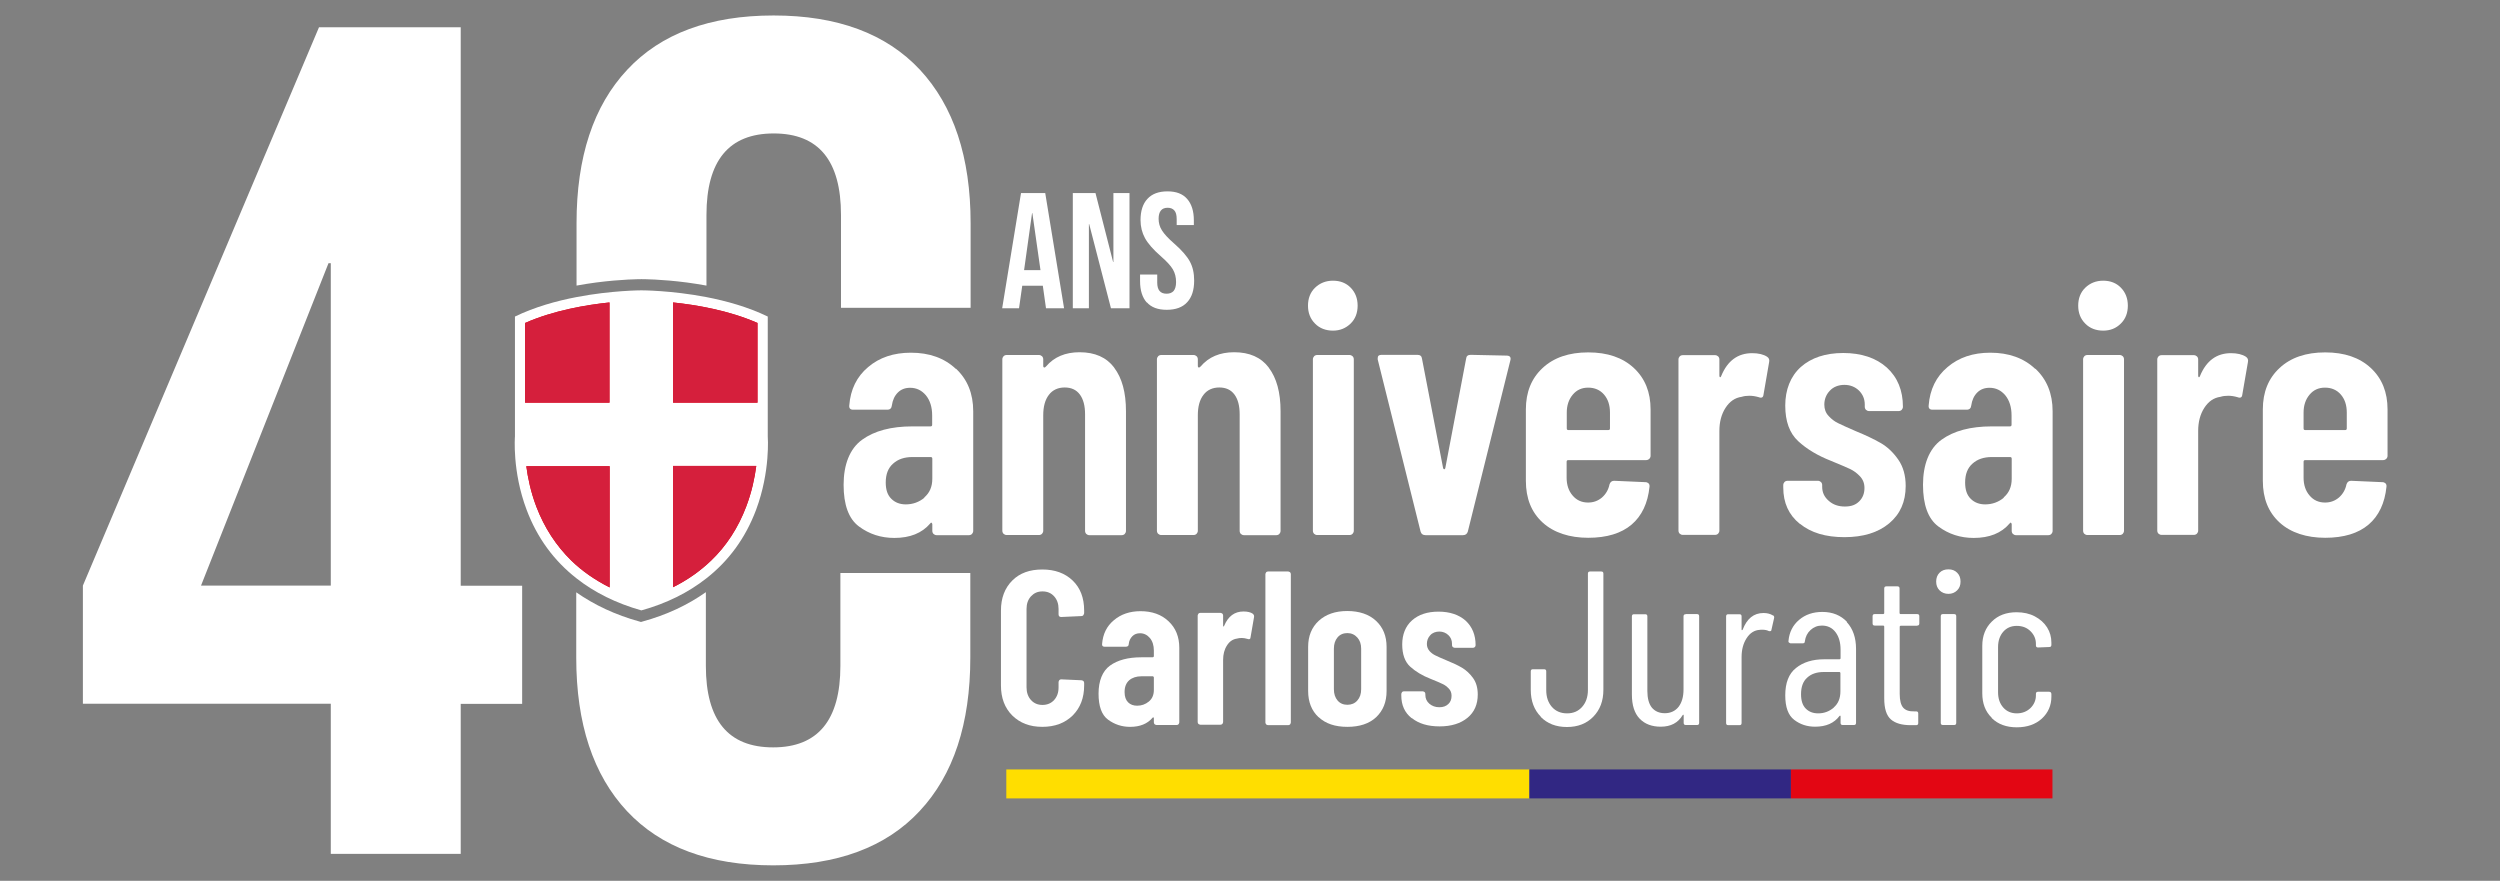
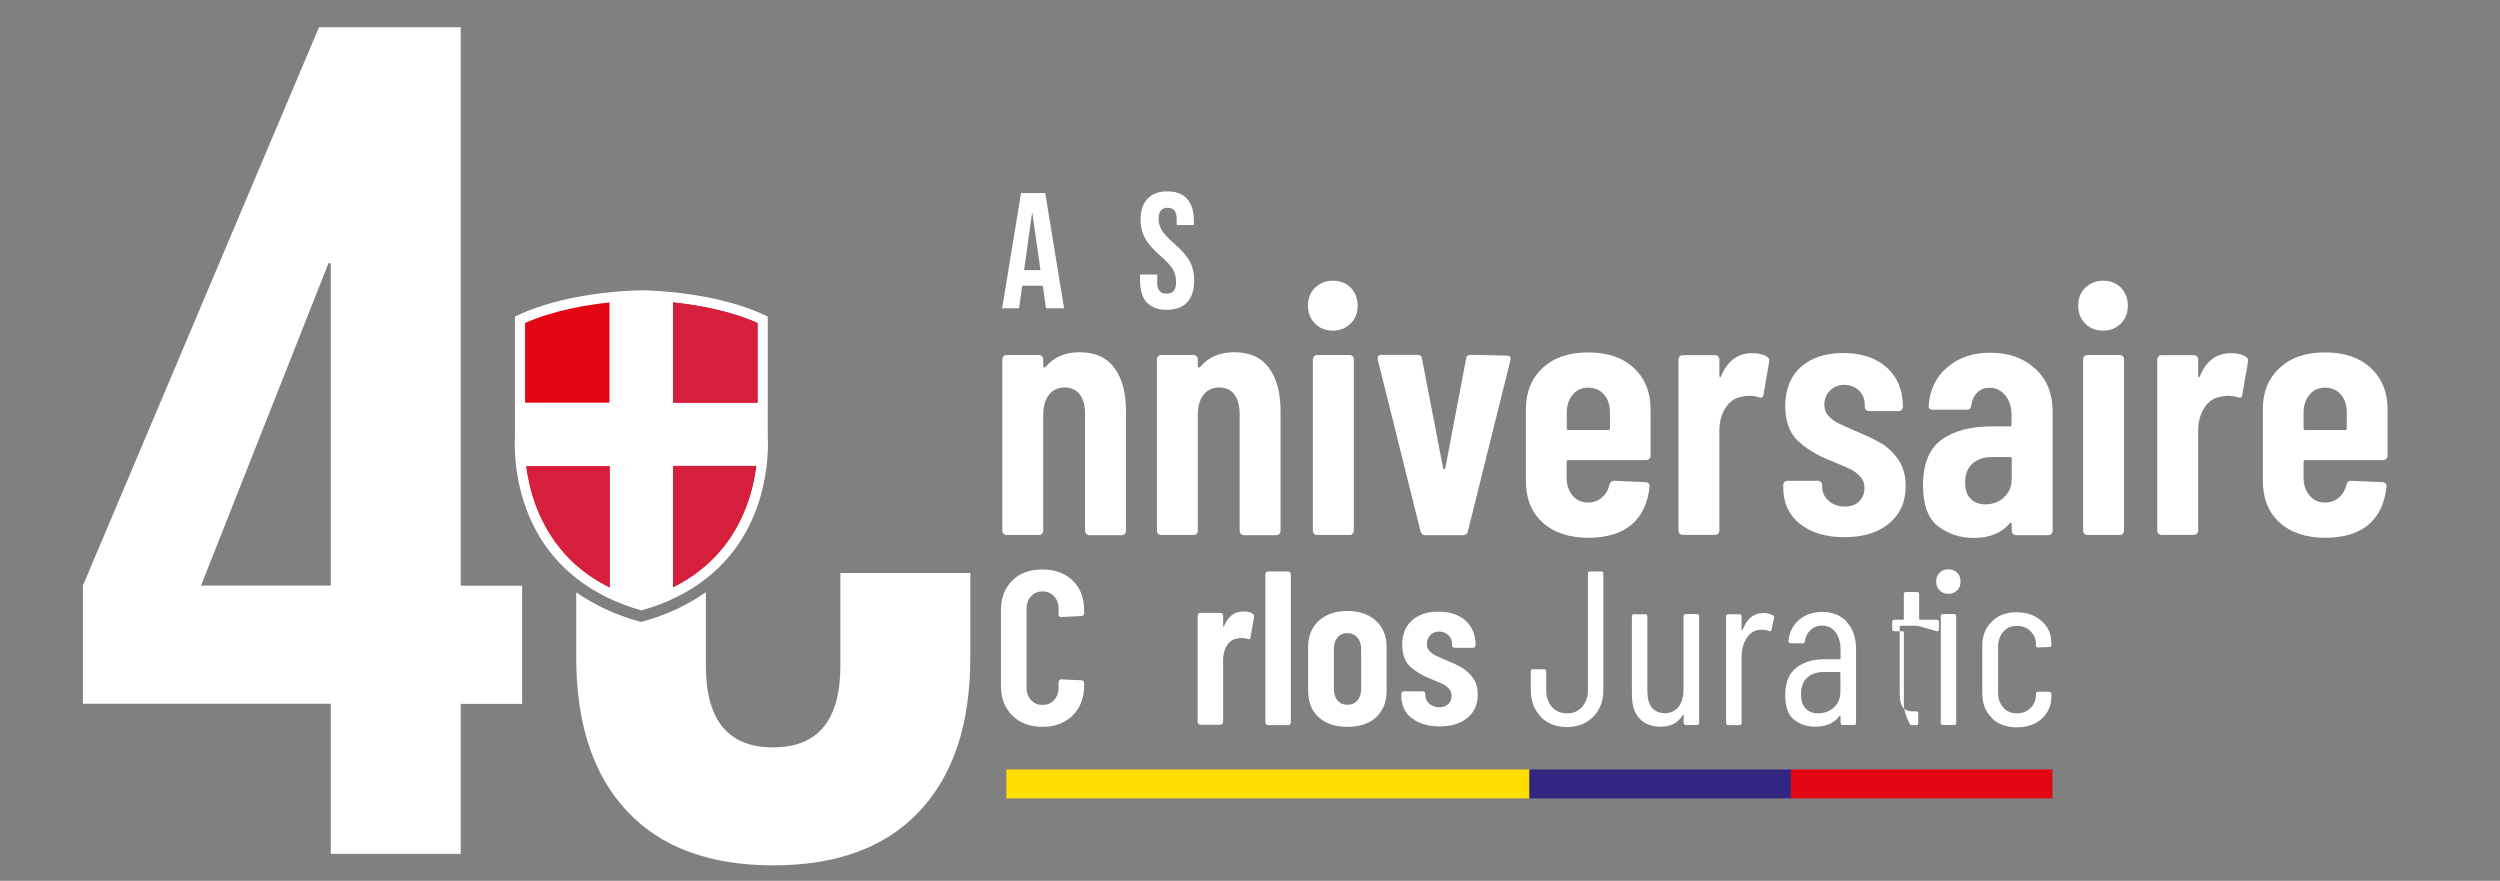
<svg xmlns="http://www.w3.org/2000/svg" viewBox="0 0 163.17 57.49" version="1.1" id="Calque_3">
  <rect x="0" y="0" width="163.17" height="57.49" fill="#808080" stroke="none" />
  <defs>
    <style>
      .st0 {
        fill: #fff;
      }

      .st1 {
        fill: #d51f3c;
      }

      .st2 {
        fill: #e30613;
      }

      .st3 {
        fill: #ffde00;
      }

      .st4 {
        fill: #312783;
      }
    </style>
  </defs>
  <g>
    <g>
-       <path d="M62.39,24.06c.75.7,1.13,1.63,1.13,2.78v7.81c0,.08-.03.14-.08.2-.05.05-.12.08-.2.08h-2.11c-.08,0-.14-.03-.2-.08-.05-.05-.08-.12-.08-.2v-.44s-.02-.08-.05-.09c-.03-.02-.06,0-.09.05-.54.63-1.32.94-2.34.94-.87,0-1.64-.25-2.31-.75-.67-.5-1-1.41-1-2.72s.4-2.36,1.21-2.94c.8-.58,1.9-.87,3.27-.87h1.19c.08,0,.11-.04.11-.11v-.6c0-.55-.14-.99-.41-1.32-.28-.33-.62-.49-1.03-.49-.32,0-.59.1-.8.31-.21.21-.34.49-.39.84-.02.18-.11.28-.3.28h-2.23c-.18,0-.27-.09-.25-.28.08-1.04.49-1.88,1.23-2.5.74-.63,1.67-.94,2.79-.94,1.21,0,2.19.35,2.94,1.06ZM60.32,32.47c.35-.29.53-.7.53-1.22v-1.31c0-.08-.04-.11-.11-.11h-1.19c-.52,0-.94.14-1.26.43-.32.28-.48.69-.48,1.23,0,.48.12.83.37,1.07.24.24.56.36.94.36.46,0,.87-.15,1.22-.44Z" class="st0" />
      <path d="M72.72,24c.51.67.77,1.61.77,2.84v7.81c0,.08-.03.14-.08.2-.05.05-.12.08-.2.08h-2.11c-.08,0-.14-.03-.2-.08-.05-.05-.08-.12-.08-.2v-7.61c0-.55-.11-.98-.34-1.29-.23-.31-.56-.46-.99-.46s-.79.16-1.03.48c-.25.32-.37.77-.37,1.33v7.54c0,.08-.03.14-.08.2-.05.05-.12.08-.2.08h-2.11c-.08,0-.14-.03-.2-.08-.05-.05-.08-.12-.08-.2v-11.19c0-.08.03-.14.08-.2.05-.05.12-.08.2-.08h2.11c.08,0,.14.03.2.08.05.05.08.12.08.2v.46s.02.07.06.08c.04,0,.08-.02.13-.08.52-.61,1.25-.92,2.18-.92,1,0,1.75.33,2.26,1Z" class="st0" />
      <path d="M82.81,24c.51.67.77,1.61.77,2.84v7.81c0,.08-.03.14-.08.2-.05.05-.12.08-.2.08h-2.11c-.08,0-.14-.03-.2-.08-.05-.05-.08-.12-.08-.2v-7.61c0-.55-.11-.98-.34-1.29-.23-.31-.56-.46-.99-.46s-.79.16-1.03.48c-.25.32-.37.77-.37,1.33v7.54c0,.08-.03.14-.08.2-.05.05-.12.08-.2.08h-2.11c-.08,0-.14-.03-.2-.08-.05-.05-.08-.12-.08-.2v-11.19c0-.08.03-.14.08-.2.05-.05.12-.08.2-.08h2.11c.08,0,.14.03.2.08.05.05.08.12.08.2v.46s.02.07.06.08c.04,0,.08-.02.13-.08.52-.61,1.25-.92,2.18-.92,1,0,1.75.33,2.26,1Z" class="st0" />
      <path d="M85.83,21.12c-.31-.31-.46-.7-.46-1.17s.15-.87.46-1.17.7-.46,1.17-.46.86.15,1.16.46c.3.31.45.7.45,1.17s-.15.87-.46,1.17-.69.46-1.15.46-.87-.15-1.17-.46ZM85.77,34.84c-.05-.05-.08-.12-.08-.2v-11.19c0-.08.03-.14.08-.2.05-.05.12-.08.2-.08h2.11c.08,0,.14.03.2.08.05.05.08.12.08.2v11.19c0,.08-.03.14-.08.2-.05.05-.12.08-.2.08h-2.11c-.08,0-.14-.03-.2-.08Z" class="st0" />
      <path d="M92.72,34.7l-2.8-11.24v-.09c0-.14.08-.21.25-.21h2.34c.18,0,.28.08.3.25l1.38,7.15s.04.07.07.07.05-.02.07-.07l1.36-7.15c.02-.17.11-.25.3-.25l2.34.05c.21,0,.3.1.25.3l-2.78,11.19c-.05.15-.15.23-.32.23h-2.44c-.17,0-.28-.08-.32-.23Z" class="st0" />
      <path d="M107.64,29.95c-.05.05-.12.08-.2.08h-5.08c-.08,0-.11.04-.11.11v1.03c0,.48.13.87.39,1.17.26.31.6.46,1.01.46.35,0,.65-.11.91-.33.25-.22.42-.51.49-.86.05-.15.15-.23.3-.23l2.05.09c.08,0,.14.03.2.08.05.05.07.13.06.22-.11,1.07-.5,1.9-1.17,2.47-.67.57-1.62.86-2.83.86s-2.25-.33-2.98-1c-.73-.67-1.09-1.57-1.09-2.72v-4.66c0-1.12.36-2.02,1.09-2.7.73-.68,1.72-1.02,2.98-1.02s2.25.34,2.98,1.02c.73.68,1.09,1.58,1.09,2.7v3.03c0,.08-.03.14-.08.2ZM102.65,25.76c-.26.31-.39.7-.39,1.17v1.03c0,.08.04.11.11.11h2.6c.08,0,.11-.04.11-.11v-1.03c0-.49-.13-.88-.39-1.18-.26-.3-.61-.45-1.03-.45s-.75.15-1.01.46Z" class="st0" />
      <path d="M115.33,23.28c.12.08.17.19.14.34l-.37,2.14c-.02.18-.12.24-.32.16-.21-.06-.41-.09-.6-.09s-.35.02-.51.07c-.43.06-.78.3-1.05.72-.27.42-.4.92-.4,1.51v6.5c0,.08-.03.14-.08.2-.05.05-.12.08-.2.08h-2.11c-.08,0-.14-.03-.2-.08-.05-.05-.08-.12-.08-.2v-11.17c0-.08.03-.14.08-.2.05-.05.12-.08.2-.08h2.11c.08,0,.14.03.2.08.05.05.08.12.08.2v1.06c0,.06.02.1.05.1.03,0,.05-.02.07-.08.41-1,1.09-1.49,2.02-1.49.41,0,.74.08.97.23Z" class="st0" />
      <path d="M117.47,34.19c-.72-.58-1.08-1.37-1.08-2.37v-.16c0-.08.03-.14.08-.2.05-.05.12-.08.2-.08h1.98c.08,0,.14.03.2.08.05.05.08.12.08.2v.11c0,.37.14.67.43.92.28.25.63.37,1.05.37s.71-.11.94-.34c.23-.23.34-.52.34-.87,0-.31-.1-.56-.3-.77-.2-.21-.41-.36-.64-.47-.23-.11-.64-.28-1.24-.53-.87-.34-1.59-.77-2.15-1.29-.56-.52-.84-1.29-.84-2.32s.34-1.91,1.02-2.52c.68-.6,1.6-.91,2.77-.91s2.14.32,2.84.95c.7.64,1.05,1.49,1.05,2.56,0,.08-.03.14-.08.2-.05.05-.12.08-.2.08h-1.93c-.08,0-.14-.03-.2-.08-.05-.05-.08-.12-.08-.2v-.14c0-.37-.13-.67-.38-.92-.25-.24-.57-.37-.95-.37s-.72.13-.95.38c-.24.25-.36.56-.36.91,0,.29.09.54.28.74.18.2.39.36.62.47s.61.29,1.15.52c.64.26,1.18.52,1.62.77s.82.61,1.15,1.08c.33.47.49,1.05.49,1.73,0,1.03-.36,1.84-1.08,2.44-.72.6-1.69.9-2.92.9s-2.18-.29-2.9-.87Z" class="st0" />
      <path d="M132.84,24.06c.75.7,1.13,1.63,1.13,2.78v7.81c0,.08-.03.14-.08.2-.05.05-.12.08-.2.08h-2.11c-.08,0-.14-.03-.2-.08-.05-.05-.08-.12-.08-.2v-.44s-.02-.08-.05-.09c-.03-.02-.06,0-.09.05-.54.63-1.32.94-2.34.94-.87,0-1.64-.25-2.31-.75-.67-.5-1-1.41-1-2.72s.4-2.36,1.21-2.94c.8-.58,1.9-.87,3.27-.87h1.19c.08,0,.11-.04.11-.11v-.6c0-.55-.14-.99-.41-1.32-.28-.33-.62-.49-1.03-.49-.32,0-.59.1-.8.31-.21.21-.34.49-.39.84-.02.18-.11.28-.3.28h-2.23c-.18,0-.27-.09-.25-.28.08-1.04.49-1.88,1.23-2.5.74-.63,1.67-.94,2.79-.94,1.21,0,2.19.35,2.94,1.06ZM130.77,32.47c.35-.29.53-.7.53-1.22v-1.31c0-.08-.04-.11-.11-.11h-1.19c-.52,0-.94.14-1.26.43-.32.28-.48.69-.48,1.23,0,.48.12.83.37,1.07.24.24.56.36.94.36.46,0,.87-.15,1.22-.44Z" class="st0" />
      <path d="M136.1,21.12c-.31-.31-.46-.7-.46-1.17s.15-.87.46-1.17.7-.46,1.17-.46.86.15,1.16.46c.3.31.45.7.45,1.17s-.15.87-.46,1.17c-.31.31-.69.46-1.15.46s-.87-.15-1.17-.46ZM136.04,34.84c-.05-.05-.08-.12-.08-.2v-11.19c0-.08.03-.14.08-.2.05-.05.12-.08.2-.08h2.11c.08,0,.14.03.2.08.05.05.08.12.08.2v11.19c0,.08-.03.14-.08.2-.05.05-.12.08-.2.08h-2.11c-.08,0-.14-.03-.2-.08Z" class="st0" />
      <path d="M146.58,23.28c.12.08.17.19.14.34l-.37,2.14c-.02.18-.12.24-.32.16-.21-.06-.41-.09-.6-.09s-.35.02-.51.07c-.43.06-.78.3-1.05.72-.27.42-.4.92-.4,1.51v6.5c0,.08-.03.14-.08.2-.05.05-.12.08-.2.08h-2.11c-.08,0-.14-.03-.2-.08-.05-.05-.08-.12-.08-.2v-11.17c0-.08.03-.14.08-.2.05-.05.12-.08.2-.08h2.11c.08,0,.14.03.2.08.05.05.08.12.08.2v1.06c0,.06.02.1.05.1.03,0,.05-.02.07-.08.41-1,1.09-1.49,2.02-1.49.41,0,.74.08.97.23Z" class="st0" />
      <path d="M155.74,29.95c-.05.05-.12.08-.2.08h-5.08c-.08,0-.11.04-.11.11v1.03c0,.48.13.87.39,1.17.26.31.6.46,1.01.46.35,0,.65-.11.91-.33.25-.22.42-.51.49-.86.05-.15.15-.23.3-.23l2.05.09c.08,0,.14.03.2.08.05.05.07.13.06.22-.11,1.07-.5,1.9-1.17,2.47-.67.57-1.62.86-2.83.86s-2.25-.33-2.98-1c-.73-.67-1.09-1.57-1.09-2.72v-4.66c0-1.12.36-2.02,1.09-2.7.73-.68,1.72-1.02,2.98-1.02s2.25.34,2.98,1.02c.73.68,1.09,1.58,1.09,2.7v3.03c0,.08-.03.14-.08.2ZM150.74,25.76c-.26.31-.39.7-.39,1.17v1.03c0,.08.04.11.11.11h2.6c.08,0,.11-.04.11-.11v-1.03c0-.49-.13-.88-.39-1.18-.26-.3-.61-.45-1.03-.45s-.75.15-1.01.46Z" class="st0" />
    </g>
    <path d="M21.59,45.93H5.41v-7.71L20.82,1.78h9.25v36.45h4.01v7.71h-4.01v9.79h-8.48v-9.79ZM21.59,38.22v-21.04h-.15l-8.32,21.04h8.48Z" class="st0" />
    <g>
      <path d="M66.62,12.6h1.6l1.23,7.52h-1.18l-.21-1.49v.02h-1.34l-.21,1.47h-1.1l1.23-7.52ZM67.91,17.63l-.53-3.72h-.02l-.52,3.72h1.06Z" class="st0" />
-       <path d="M70.02,12.6h1.48l1.15,4.5h.02v-4.5h1.05v7.52h-1.21l-1.42-5.49h-.02v5.49h-1.05v-7.52Z" class="st0" />
      <path d="M74.85,19.75c-.29-.33-.44-.79-.44-1.4v-.43h1.12v.52c0,.49.2.73.61.73.2,0,.35-.06.46-.18.1-.12.16-.31.16-.58,0-.32-.07-.59-.21-.83-.14-.24-.41-.53-.8-.87-.49-.43-.83-.82-1.02-1.17-.19-.35-.29-.74-.29-1.18,0-.59.15-1.06.45-1.38.3-.33.74-.49,1.31-.49s.99.16,1.28.49c.29.33.44.79.44,1.4v.31h-1.12v-.39c0-.26-.05-.45-.15-.56-.1-.12-.25-.18-.44-.18-.39,0-.59.24-.59.72,0,.27.07.53.22.76.15.24.41.52.8.86.49.43.83.82,1.02,1.17.19.35.28.76.28,1.24,0,.62-.15,1.09-.46,1.42-.3.33-.75.49-1.33.49s-1.01-.16-1.3-.49Z" class="st0" />
    </g>
    <g>
      <path d="M41.85,40.6l-.1-.03c-1.57-.43-2.95-1.08-4.14-1.91v4.26c0,4.31,1.1,7.65,3.31,10.02,2.21,2.36,5.39,3.54,9.55,3.54s7.35-1.18,9.55-3.54c2.21-2.36,3.31-5.7,3.31-10.02v-5.52h-8.48v6.06c0,3.54-1.46,5.32-4.39,5.32s-4.39-1.77-4.39-5.32v-4.81c-1.19.84-2.57,1.49-4.15,1.92l-.1.03Z" class="st0" />
      <path d="M50.11,28.48v-.03s0-7.79,0-7.79c-1.28-.62-2.71-1.02-4.01-1.27-2.3-.44-4.21-.44-4.24-.44h0s-1.94,0-4.23.44c-1.31.25-2.74.65-4.02,1.27v7.82s-.19,2.27.76,4.79c.69,1.84,1.79,3.33,3.26,4.48,1.17.92,2.58,1.62,4.23,2.09,1.66-.46,3.07-1.17,4.24-2.09,1.47-1.15,2.56-2.64,3.25-4.48.94-2.52.76-4.77.76-4.79Z" class="st0" />
-       <path d="M63.35,20.09v-5.52c0-4.32-1.11-7.65-3.31-10.02-2.21-2.36-5.39-3.54-9.55-3.54s-7.35,1.18-9.55,3.54c-2.21,2.36-3.31,5.7-3.31,10.02v4.07c.45-.08.87-.15,1.26-.2,1.68-.22,2.9-.22,2.98-.22.08,0,1.3,0,2.98.22.38.05.81.12,1.26.2v-4.61c0-3.54,1.46-5.32,4.39-5.32s4.39,1.77,4.39,5.32v6.06h8.48Z" class="st0" />
    </g>
    <g>
      <path d="M66.07,46.7c-.49-.49-.74-1.14-.74-1.96v-4.89c0-.82.25-1.47.74-1.96s1.14-.72,1.96-.72,1.48.24,1.98.72c.5.48.75,1.13.75,1.96v.17s-.02.09-.05.13c-.03.04-.07.06-.12.06l-1.33.06c-.11,0-.17-.06-.17-.17v-.36c0-.33-.1-.61-.29-.82-.19-.21-.44-.32-.76-.32s-.55.11-.75.32c-.19.21-.29.48-.29.82v5.13c0,.33.1.61.29.82.19.21.44.32.75.32s.57-.11.76-.32c.19-.21.29-.48.29-.82v-.36s.02-.09.05-.12c.03-.03.07-.05.12-.05l1.33.06s.09.02.12.05c.03.03.05.07.05.12v.17c0,.81-.25,1.46-.75,1.96-.5.49-1.16.74-1.98.74s-1.46-.25-1.96-.74Z" class="st0" />
-       <path d="M76.27,40.55c.47.44.7,1.02.7,1.73v4.87s-.02.09-.05.12c-.03.03-.07.05-.12.05h-1.32s-.09-.02-.12-.05c-.03-.03-.05-.07-.05-.12v-.27s0-.05-.03-.06c-.02,0-.04,0-.06.03-.33.39-.82.59-1.46.59-.54,0-1.02-.16-1.44-.47s-.62-.88-.62-1.7.25-1.47.75-1.83c.5-.36,1.18-.54,2.04-.54h.75s.07-.02.07-.07v-.37c0-.34-.09-.62-.26-.82-.17-.2-.39-.31-.64-.31-.2,0-.37.06-.5.19-.13.13-.22.3-.24.52,0,.11-.07.17-.19.17h-1.39c-.11,0-.17-.06-.16-.17.05-.65.3-1.17.77-1.56.46-.39,1.04-.59,1.74-.59.75,0,1.37.22,1.83.66ZM74.98,45.79c.22-.18.33-.43.33-.76v-.82s-.02-.07-.07-.07h-.75c-.32,0-.59.09-.79.26-.2.18-.3.43-.3.77,0,.3.08.52.23.67.15.15.35.22.59.22.29,0,.54-.09.76-.27Z" class="st0" />
      <path d="M81.76,40.06c.08.05.1.12.09.21l-.23,1.33c0,.11-.08.15-.2.1-.13-.04-.26-.06-.37-.06s-.22.01-.32.04c-.27.04-.49.19-.65.45-.17.26-.25.58-.25.94v4.06s-.02.09-.05.12c-.03.03-.07.05-.12.05h-1.32s-.09-.02-.12-.05-.05-.07-.05-.12v-6.96s.02-.09.05-.12.07-.05.12-.05h1.32s.09.02.12.05c.03.03.05.07.05.12v.66s0,.06.03.06c.02,0,.03-.01.04-.05.26-.62.68-.93,1.26-.93.26,0,.46.05.6.14Z" class="st0" />
      <path d="M82.64,47.28s-.05-.07-.05-.12v-9.69s.02-.09.05-.12.07-.05.12-.05h1.32s.09.02.12.05c.03.03.05.07.05.12v9.69s-.02.09-.05.12-.07.05-.12.05h-1.32s-.09-.02-.12-.05Z" class="st0" />
      <path d="M86.06,46.81c-.45-.42-.68-.99-.68-1.71v-2.88c0-.71.23-1.27.69-1.7.46-.42,1.08-.64,1.86-.64s1.42.21,1.88.64c.46.43.69.99.69,1.7v2.88c0,.72-.23,1.28-.68,1.71-.45.42-1.08.63-1.88.63s-1.42-.21-1.87-.63ZM88.59,45.72c.17-.19.25-.43.25-.74v-2.64c0-.3-.08-.54-.25-.73-.17-.19-.39-.29-.65-.29s-.48.09-.64.28-.24.43-.24.74v2.64c0,.31.08.55.24.74.16.19.38.28.64.28s.49-.09.65-.28Z" class="st0" />
      <path d="M92.13,46.87c-.45-.36-.67-.85-.67-1.48v-.1s.02-.09.05-.12.07-.05.12-.05h1.23s.09.02.12.05.05.07.05.12v.07c0,.23.09.42.26.57.18.15.39.23.65.23s.44-.07.59-.21.21-.32.21-.54c0-.19-.06-.35-.19-.48s-.26-.23-.4-.29c-.14-.07-.4-.18-.77-.33-.54-.21-.99-.48-1.34-.8s-.52-.81-.52-1.45.21-1.19.64-1.57,1-.57,1.73-.57,1.33.2,1.77.59c.43.4.65.93.65,1.6,0,.05-.02.09-.05.12s-.07.05-.12.05h-1.2s-.09-.02-.12-.05c-.03-.03-.05-.07-.05-.12v-.09c0-.23-.08-.42-.24-.57-.16-.15-.36-.23-.59-.23s-.45.08-.59.24c-.15.16-.22.35-.22.57,0,.18.06.33.17.46.11.12.24.22.39.29.14.07.38.18.72.32.4.16.74.32,1.01.48.27.16.51.38.72.67s.31.65.31,1.08c0,.64-.22,1.15-.67,1.52-.45.37-1.06.56-1.82.56s-1.36-.18-1.81-.54Z" class="st0" />
      <path d="M100.57,46.78c-.44-.44-.66-1.03-.66-1.76v-1.2c0-.1.05-.14.14-.14h.73c.1,0,.14.05.14.14v1.22c0,.45.12.81.37,1.1.25.28.58.42.99.42s.73-.14.98-.42c.25-.28.38-.65.38-1.1v-7.6c0-.1.05-.14.14-.14h.73c.1,0,.14.05.14.14v7.58c0,.73-.22,1.31-.66,1.76s-1.01.67-1.72.67-1.28-.22-1.72-.67Z" class="st0" />
      <path d="M110.03,40.08h.73c.1,0,.14.05.14.14v6.96c0,.1-.05.14-.14.14h-.73c-.1,0-.14-.05-.14-.14v-.49s0-.04-.02-.04-.03,0-.05.03c-.3.5-.77.75-1.43.75-.57,0-1.03-.17-1.37-.52-.34-.35-.51-.88-.51-1.58v-5.1c0-.1.05-.14.14-.14h.73c.1,0,.14.05.14.14v4.87c0,.48.1.84.29,1.08.2.24.48.37.85.37s.68-.14.9-.42c.21-.28.32-.65.32-1.13v-4.77c0-.1.05-.14.14-.14Z" class="st0" />
      <path d="M115.72,40.16c.07.04.09.1.07.19l-.17.75c0,.09-.07.11-.17.09-.11-.06-.26-.09-.43-.09-.08,0-.13,0-.17.01-.34.02-.63.2-.85.54-.22.34-.33.75-.33,1.24v4.3c0,.1-.05.14-.14.14h-.73c-.1,0-.14-.05-.14-.14v-6.96c0-.1.05-.14.14-.14h.73c.1,0,.14.05.14.14v.86s0,.04.02.04.03,0,.05-.03c.28-.73.73-1.09,1.36-1.09.24,0,.44.05.62.16Z" class="st0" />
      <path d="M120.54,40.61c.4.43.6,1.02.6,1.74v4.83c0,.1-.05.14-.14.14h-.73c-.1,0-.14-.05-.14-.14v-.43s0-.03-.02-.04c-.01,0-.03,0-.05.02-.35.47-.88.7-1.59.7-.53,0-.98-.15-1.37-.45-.39-.3-.58-.83-.58-1.6,0-.81.23-1.41.7-1.78.47-.38,1.08-.57,1.85-.57h1s.06-.02.06-.06v-.56c0-.48-.11-.86-.33-1.15-.22-.29-.52-.43-.89-.43-.29,0-.53.1-.74.29-.21.19-.33.44-.37.73,0,.1-.05.14-.14.14h-.8s-.08-.03-.11-.06c-.02-.03-.03-.06-.02-.1.05-.56.28-1.02.69-1.37.41-.35.92-.52,1.52-.52.67,0,1.2.22,1.61.65ZM119.69,46.17c.29-.25.43-.6.43-1.05v-1.2s-.02-.06-.06-.06h-1.02c-.46,0-.82.12-1.09.37-.27.24-.4.6-.4,1.08,0,.42.1.73.31.94s.48.31.81.31c.39,0,.73-.13,1.02-.38Z" class="st0" />
-       <path d="M125.14,40.84h-1.09s-.06.02-.06.06v4.38c0,.44.08.74.23.91.15.17.39.25.7.24h.14c.1,0,.14.05.14.14v.62c0,.1-.05.14-.14.14h-.36c-.56,0-.99-.12-1.28-.37s-.44-.7-.44-1.38v-4.69s-.02-.06-.06-.06h-.56c-.1,0-.14-.05-.14-.14v-.47c0-.1.05-.14.14-.14h.56s.06-.02.06-.06v-1.61c0-.1.05-.14.14-.14h.72c.1,0,.14.05.14.14v1.61s.02.06.06.06h1.09c.1,0,.14.05.14.14v.47c0,.1-.05.14-.14.14Z" class="st0" />
+       <path d="M125.14,40.84h-1.09s-.06.02-.06.06v4.38c0,.44.08.74.23.91.15.17.39.25.7.24h.14c.1,0,.14.05.14.14v.62c0,.1-.05.14-.14.14h-.36s-.44-.7-.44-1.38v-4.69s-.02-.06-.06-.06h-.56c-.1,0-.14-.05-.14-.14v-.47c0-.1.05-.14.14-.14h.56s.06-.02.06-.06v-1.61c0-.1.05-.14.14-.14h.72c.1,0,.14.05.14.14v1.61s.02.06.06.06h1.09c.1,0,.14.05.14.14v.47c0,.1-.05.14-.14.14Z" class="st0" />
      <path d="M126.59,38.53c-.15-.15-.22-.34-.22-.57s.07-.43.22-.58.34-.22.58-.22.42.07.57.22c.15.15.22.34.22.58s-.07.42-.22.57c-.15.15-.34.23-.57.23s-.43-.08-.58-.23ZM126.67,47.18v-6.96c0-.1.05-.14.14-.14h.73c.1,0,.14.05.14.14v6.96c0,.1-.05.14-.14.14h-.73c-.1,0-.14-.05-.14-.14Z" class="st0" />
      <path d="M129.99,46.84c-.41-.4-.61-.93-.61-1.59v-3.1c0-.65.21-1.18.62-1.58.41-.41.95-.61,1.62-.61.45,0,.85.09,1.19.27.34.18.61.42.8.72s.28.63.28,1v.14c0,.1-.05.14-.14.14l-.73.03c-.1,0-.14-.05-.14-.14v-.1c0-.32-.12-.59-.35-.82s-.53-.35-.9-.35-.66.13-.88.38c-.22.25-.34.59-.34,1v2.95c0,.41.11.74.34,1,.22.25.52.38.88.38s.66-.12.9-.35c.23-.23.35-.51.35-.82v-.1c0-.1.05-.14.14-.14h.73c.1.01.14.06.14.16v.16c0,.57-.21,1.05-.62,1.43-.42.38-.96.57-1.64.57s-1.22-.2-1.63-.6Z" class="st0" />
    </g>
  </g>
  <g>
    <polygon points="82.75 50.22 65.68 50.22 65.68 52.11 82.75 52.11 99.82 52.11 99.82 50.22 82.75 50.22" class="st3" />
    <rect height="1.89" width="17.07" y="50.22" x="99.82" class="st4" />
    <rect height="1.89" width="17.07" y="50.22" x="116.89" class="st2" />
  </g>
  <path d="M39.78,19.74c-1.53.16-3.65.52-5.51,1.34v5.2h5.51v-6.54Z" class="st2" />
  <path d="M49.44,26.28v-5.2c-1.86-.82-3.99-1.18-5.51-1.34v6.54h5.51Z" class="st2" />
  <path d="M34.35,30.42c.1.76.29,1.69.66,2.66.52,1.36,1.29,2.54,2.28,3.51.71.69,1.55,1.27,2.5,1.75v-7.91h-5.43Z" class="st2" />
  <path d="M43.92,38.33c.95-.47,1.78-1.06,2.5-1.75,1-.96,1.76-2.14,2.28-3.51.37-.97.56-1.89.66-2.66h-5.43v7.91Z" class="st2" />
-   <path d="M39.78,19.74c-1.53.16-3.65.52-5.51,1.34v5.2h5.51v-6.54Z" class="st1" />
  <path d="M49.44,26.28v-5.2c-1.86-.82-3.99-1.18-5.51-1.34v6.54h5.51Z" class="st1" />
  <path d="M34.35,30.42c.1.76.29,1.69.66,2.66.52,1.36,1.29,2.54,2.28,3.51.71.69,1.55,1.27,2.5,1.75v-7.91h-5.43Z" class="st1" />
  <path d="M43.92,38.33c.95-.47,1.78-1.06,2.5-1.75,1-.96,1.76-2.14,2.28-3.51.37-.97.56-1.89.66-2.66h-5.43v7.91Z" class="st1" />
</svg>